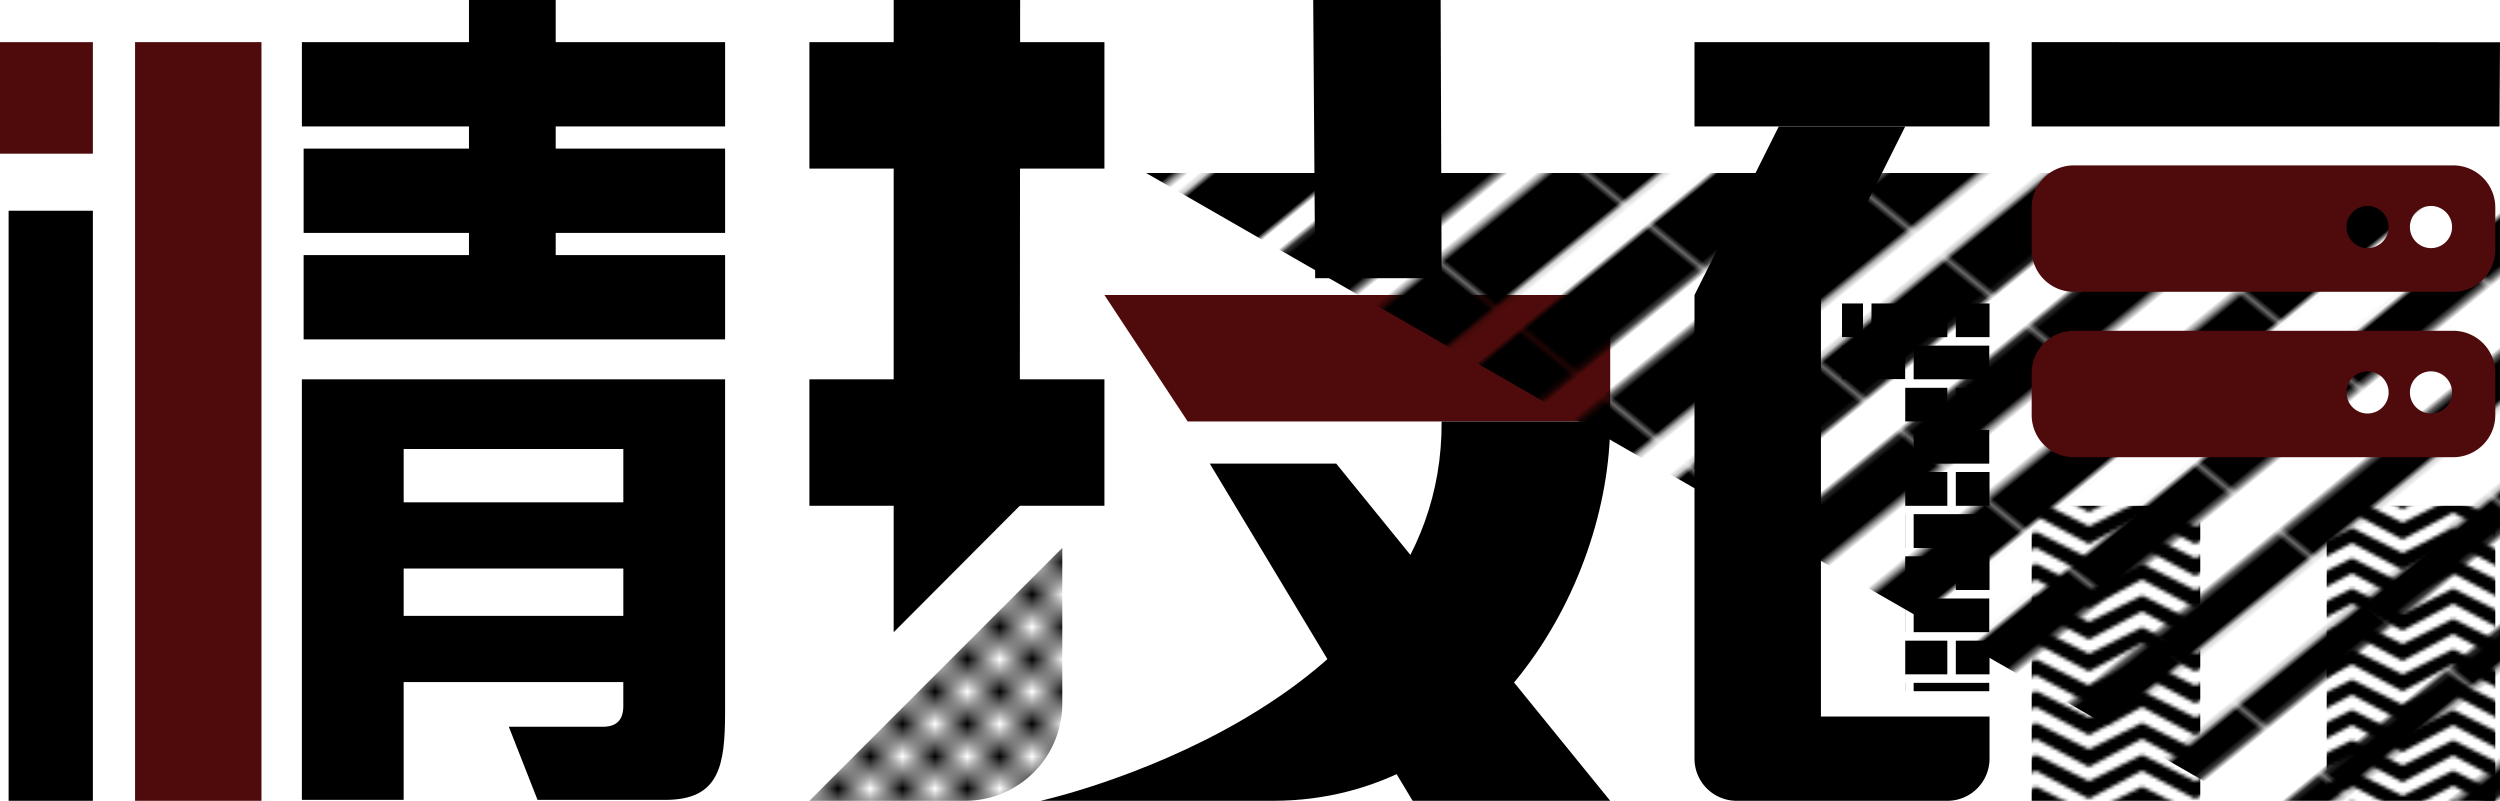
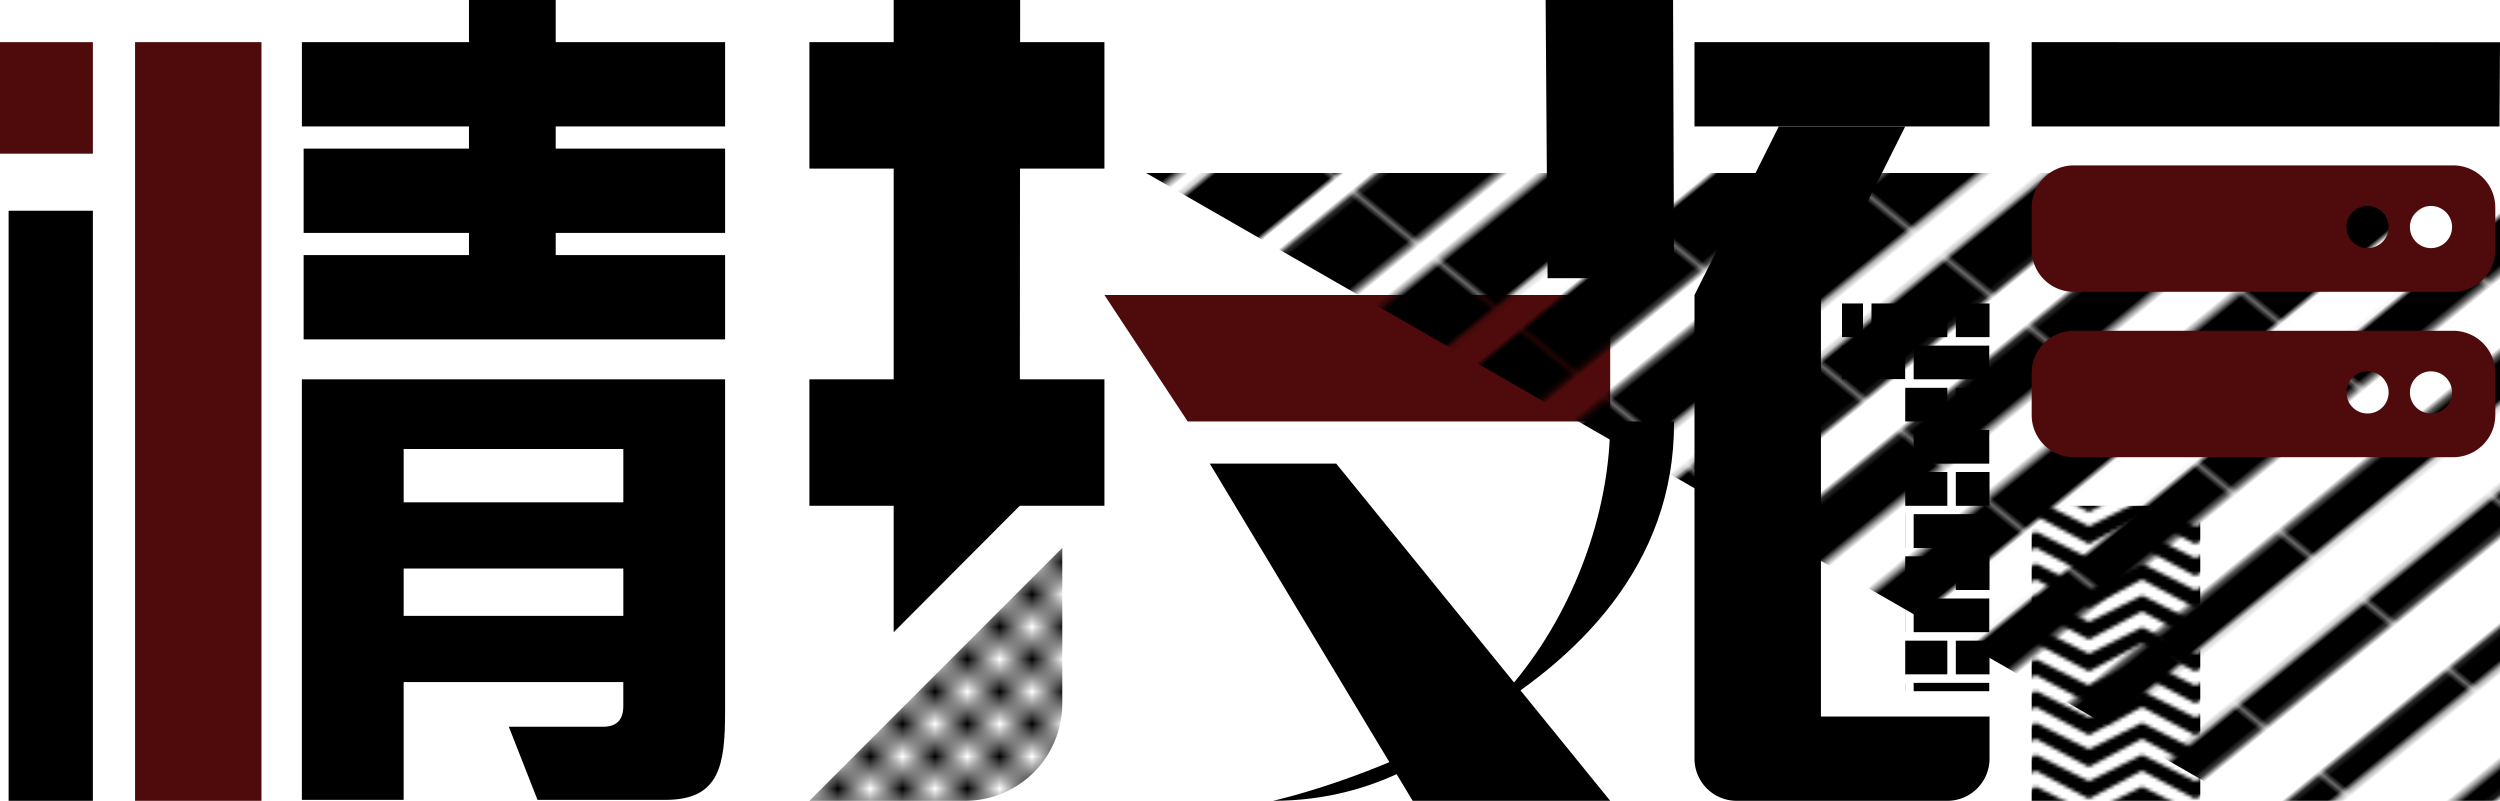
<svg xmlns="http://www.w3.org/2000/svg" xmlns:ns1="http://www.inkscape.org/namespaces/inkscape" xmlns:ns2="http://sodipodi.sourceforge.net/DTD/sodipodi-0.dtd" xmlns:xlink="http://www.w3.org/1999/xlink" width="148.289mm" height="47.5mm" viewBox="0 0 148.289 47.5" version="1.1" id="svg1" ns1:version="1.4 (86a8ad7, 2024-10-11)" ns2:docname="JOUGIKEN_PATTERN.SVG" ns1:export-filename="Documents\JOUGIKEN_PATTERN_ONLY.png" ns1:export-xdpi="96" ns1:export-ydpi="96">
  <ns2:namedview id="namedview1" pagecolor="#ffffff" bordercolor="#000000" borderopacity="0.25" ns1:showpageshadow="2" ns1:pageopacity="0.0" ns1:pagecheckerboard="0" ns1:deskcolor="#d1d1d1" ns1:document-units="mm" showgrid="true" ns1:zoom="1.0167041" ns1:cx="523.25942" ns1:cy="473.58912" ns1:window-width="1920" ns1:window-height="1009" ns1:window-x="-8" ns1:window-y="-8" ns1:window-maximized="1" ns1:current-layer="layer4">
    <ns1:grid id="grid1" units="mm" originx="-66.99" originy="-77.5" spacingx="0.5" spacingy="0.5" empcolor="#0099e5" empopacity="0.302" color="#0099e5" opacity="0.149" empspacing="5" enabled="true" visible="true" />
    <ns1:page x="4.4822163e-22" y="0" width="148.289" height="47.5" id="page2" margin="0" bleed="0" />
  </ns2:namedview>
  <defs id="defs1">
    <pattern ns1:collect="always" xlink:href="#shading5" preserveAspectRatio="xMidYMid" id="pattern48" patternTransform="matrix(0.29,0.29,-0.29,0.29,0,0)" x="255" y="0" />
    <pattern patternUnits="userSpaceOnUse" width="349.758" height="27.61" patternTransform="scale(0.2)" preserveAspectRatio="xMidYMid" id="shading5" style="fill:#000000" ns1:label="線の濃淡・大" ns1:collect="always" ns1:isstock="true">
      <path id="path47" style="stroke-width:0.487;stroke-linecap:square;paint-order:markers fill stroke;stop-color:#000000" d="m 349.526,0 h 0.232 v 27.61 h -0.232 z m -18.396,0 h 1.054 v 27.61 h -1.054 z m -18.396,0 h 1.877 v 27.61 h -1.877 z m -18.396,0 h 2.699 v 27.61 h -2.699 z m -18.396,0 h 3.521 v 27.61 h -3.521 z m -18.396,0 h 4.343 v 27.61 h -4.343 z m -18.396,0 h 5.166 v 27.61 h -5.166 z m -18.396,0 h 5.988 v 27.61 h -5.988 z M 202.357,0 h 6.81 v 27.61 h -6.81 z m -18.396,0 h 7.633 v 27.61 h -7.633 z m -18.396,0 h 8.455 v 27.61 h -8.455 z m -18.396,0 h 9.277 v 27.61 h -9.277 z m -18.396,0 h 10.1 v 27.61 h -10.1 z m -18.396,0 h 10.922 V 27.61 H 110.377 Z M 91.981,0 h 11.744 V 27.61 H 91.981 Z M 73.584,0 H 86.151 V 27.61 H 73.584 Z M 55.188,0 H 68.577 V 27.61 H 55.188 Z M 36.792,0 H 51.003 V 27.61 H 36.792 Z M 18.396,0 H 33.429 V 27.61 H 18.396 Z M 0,0 H 15.856 V 27.61 H 0 Z" ns2:nodetypes="cccccccccc" />
    </pattern>
    <pattern ns1:collect="always" xlink:href="#Bricks" id="pattern38" patternTransform="scale(0.05)" x="0" y="0" preserveAspectRatio="xMidYMid" />
    <pattern patternUnits="userSpaceOnUse" width="100" height="100" id="Bricks" style="fill:#000000" patternTransform="scale(0.25,0.25)" ns1:collect="always" ns1:label="れんが" ns1:isstock="true">
      <g id="g13367">
        <rect style="fill:none;stroke:none;stroke-width:0" id="rect13349" width="100" height="100" x="0" y="0" />
        <rect style="fill-opacity:1;stroke-width:0" id="rect13351" width="40" height="40" x="0" y="60" />
        <rect style="fill-opacity:1;stroke-width:0" id="rect13353" width="90" height="40" x="0" y="10" />
        <rect style="fill-opacity:1;stroke-width:0" id="rect13355" width="50" height="40" x="50" y="60" />
      </g>
    </pattern>
    <pattern ns1:collect="always" xlink:href="#Checkerboard" preserveAspectRatio="xMidYMid" id="pattern29" patternTransform="scale(1.6)" x="0" y="0" />
    <pattern ns1:collect="always" style="fill:#000000" patternUnits="userSpaceOnUse" width="2" height="2" patternTransform="translate(0,0) scale(10,10)" id="Checkerboard" ns1:stockid="Checkerboard" preserveAspectRatio="xMidYMid" ns1:isstock="true" ns1:label="市松模様">
      <rect style="stroke:none" x="0" y="0" width="1" height="1" id="rect209" />
      <rect style="stroke:none" x="1" y="1" width="1" height="1" id="rect211" />
    </pattern>
    <pattern ns1:collect="always" xlink:href="#Wave 2" preserveAspectRatio="xMidYMid" id="pattern18" patternTransform="matrix(0.2,0,0,0.2,435,777)" x="0" y="0" />
    <pattern ns1:collect="always" xlink:href="#Wave 2" preserveAspectRatio="xMidYMid" id="pattern17" patternTransform="matrix(0.21,0,0,0.21,435,777)" x="0" y="0" />
    <pattern patternUnits="userSpaceOnUse" width="30" height="9" patternTransform="translate(435,777)" preserveAspectRatio="xMidYMid" style="fill:#000000" id="Wave 2" ns1:collect="always" ns1:isstock="true" ns1:label="Wave 2">
      <path id="path37" style="stroke:none;stroke-linecap:butt;stroke-linejoin:bevel;paint-order:stroke markers fill;stop-color:#000000" d="M 8,9 15,5.5 22,9 Z M 0,9 V 4 L 8,0 h 14 l 8,4 V 9 L 15,1 Z" ns2:nodetypes="cccccccccccc" />
    </pattern>
    <ns1:path-effect effect="fillet_chamfer" id="path-effect6" is_visible="true" lpeversion="1" nodesatellites_param="F,0,0,1,0,0,0,1 @ F,0,0,1,0,0,0,1 @ F,0,0,1,0,0,0,1 @ F,0,0,1,0,0,0,1" radius="0" unit="px" method="auto" mode="F" chamfer_steps="1" flexible="false" use_knot_distance="true" apply_no_radius="true" apply_with_radius="true" only_selected="false" hide_knots="false" />
    <ns1:path-effect effect="fillet_chamfer" id="path-effect13" is_visible="true" lpeversion="1" nodesatellites_param="F,0,0,1,0,0,0,1 @ F,0,0,1,0,0,0,1 @ F,0,0,1,0,0,0,1 @ F,0,0,1,0,0,0,1" radius="0" unit="px" method="auto" mode="F" chamfer_steps="1" flexible="false" use_knot_distance="true" apply_no_radius="true" apply_with_radius="true" only_selected="false" hide_knots="false" />
    <ns1:path-effect effect="fillet_chamfer" id="path-effect22" is_visible="true" lpeversion="1" nodesatellites_param="F,0,0,1,0,0,0,1 @ F,0,0,1,0,0,0,1 @ F,0,0,1,0,0,0,1 @ F,0,0,1,0,2.5,0,1 @ F,0,0,1,0,2.5,0,1 @ F,0,0,1,0,0,0,1 @ F,0,0,1,0,0,0,1 @ F,0,0,1,0,0,0,1" radius="0" unit="px" method="auto" mode="F" chamfer_steps="1" flexible="false" use_knot_distance="true" apply_no_radius="true" apply_with_radius="true" only_selected="false" hide_knots="false" />
    <ns1:path-effect effect="fillet_chamfer" id="path-effect35" is_visible="true" lpeversion="1" nodesatellites_param="F,0,0,1,0,0,0,1 @ F,0,0,1,0,4.805,0,1 @ F,0,0,1,0,0,0,1" radius="0" unit="px" method="auto" mode="F" chamfer_steps="1" flexible="false" use_knot_distance="true" apply_no_radius="true" apply_with_radius="true" only_selected="false" hide_knots="false" />
  </defs>
  <g ns1:label="Layer 1" ns1:groupmode="layer" id="layer1" transform="translate(-29.49,-40)">
    <g ns1:groupmode="layer" id="layer4" ns1:label="jou2" style="display:inline" transform="translate(-17.002,-30)">
      <path style="display:inline;opacity:1;fill:#000000;stroke-width:0.268" d="M 167.002,72.5 V 77.5 h 27.748 l 0.031,-4.994 z" id="path5" />
      <path style="display:none;opacity:1;fill:#000000;stroke-width:0.265" d="M 142,110 V 85 c 0,-5 2.516,-7.538 5,-9 2.484,-1.462 4.245,-1.347 7,0 2.755,1.347 7,9 7,9 V 110 h 6 v 5 h -30 v -5 z" id="path4" ns2:nodetypes="cszzccccccc" />
      <path style="display:inline;opacity:1;fill:#4f0b0b;fill-opacity:1;stroke-width:0.265" d="m 82.732,83.5 h 30 v 7.5 H 87.671 Z" id="path6" ns2:nodetypes="ccccc" ns1:path-effect="#path-effect6" ns1:original-d="m 82.731509,83.499998 h 30.000001 v 7.5 H 87.671197 Z" transform="translate(29.27,4)" />
      <path style="display:inline;opacity:1;fill:#000000;stroke-width:0.265" d="m 99.502,70 h 7.5 L 106.98,100 l -7.479,7.5 z" id="path7" ns2:nodetypes="ccccc" />
      <rect style="display:inline;opacity:1;fill:#4f0b0b;fill-opacity:1;stroke-width:0.316" id="rect8" width="7.498" height="45" x="54.503" y="72.5" ry="0" />
      <rect style="display:inline;opacity:1;fill:#000000;fill-opacity:1;stroke-width:0.227" id="rect10" width="4.998" height="35" x="47.003" y="82.5" ry="0" />
      <circle style="display:none;opacity:1;fill:#000000;stroke-width:0.265" id="path12" cx="48.698" cy="75.479" r="7.5" />
-       <path style="display:inline;opacity:1;fill:#000000;stroke-width:0.31" d="m 142.002,95 c 0,10 -7.5,22.5 -20,22.5 h -13.786 c 0,0 23.902,-5.256 23.786,-22.5 m -7.5,-8.5 -0.116,-16.5 h 7.559 l 0.057,16.5" id="path13" ns2:nodetypes="cccccccc" />
+       <path style="display:inline;opacity:1;fill:#000000;stroke-width:0.31" d="m 142.002,95 c 0,10 -7.5,22.5 -20,22.5 c 0,0 23.902,-5.256 23.786,-22.5 m -7.5,-8.5 -0.116,-16.5 h 7.559 l 0.057,16.5" id="path13" ns2:nodetypes="cccccccc" />
      <path style="display:inline;opacity:1;fill:url(#pattern48);fill-opacity:1;stroke-width:0.265" id="rect13" width="29.464" height="10.174" x="85" y="70" ns1:path-effect="#path-effect13" ns2:type="rect" d="m 85,70 h 29.464 V 80.174 H 85 Z" transform="matrix(0.933,0,0,0.762,35.168,19.169)" />
      <path style="display:inline;opacity:1;fill:#000000;stroke-width:0.265" d="m 130,75 h -7.5 l -5,10 V 112.5 a 2.5,2.5 45 0 0 2.5,2.5 l 12.5,0 a 2.5,2.5 135 0 0 2.5,-2.5 V 110 H 125 V 85 Z" id="path22" ns2:nodetypes="ccccccccc" ns1:path-effect="#path-effect22" ns1:original-d="m 130,74.999998 h -7.5 l -5,10 V 115 H 135 v -5 H 125 V 84.999998 Z" transform="translate(29.502,2.5)" />
      <path style="display:inline;opacity:1;fill:url(#pattern38);fill-opacity:1;stroke-width:0.265" d="m 155.752,87.5 v 5 h 3.75 V 111 h 5 V 87.5 Z" id="path23" ns2:nodetypes="ccccccc" />
      <rect style="display:inline;opacity:1;fill:#000000;stroke-width:0.265" id="rect23" width="17.5" height="7.5" x="94.502" y="72.5" />
      <rect style="display:inline;opacity:1;fill:#000000;stroke-width:0.265" id="rect24" width="17.5" height="7.5" x="94.502" y="92.5" />
      <rect style="display:inline;opacity:1;fill:#000000;stroke-width:0.265" id="rect25" width="17.5" height="5" x="147.002" y="72.5" />
      <rect style="display:inline;opacity:1;fill:#000000;stroke-width:0.265" id="rect27" width="25.103" height="5" x="64.399" y="72.5" />
      <rect style="display:inline;opacity:1;fill:#000000;stroke-width:0.265" id="rect28" width="25" height="5" x="64.502" y="78.815" />
      <rect style="display:inline;opacity:1;fill:#000000;stroke-width:0.265" id="rect29" width="25" height="5" x="64.502" y="85.131" />
      <rect style="display:inline;opacity:1;fill:#000000;stroke-width:0.269" id="rect30" width="5.145" height="20" x="74.309" y="70" />
      <path style="display:inline;opacity:1;fill:#000000;stroke-width:0.265" d="m 118.252,97.5 7.499,3e-6 L 142.002,117.5 h -11.718 z" id="path30" ns2:nodetypes="ccccc" />
      <path id="rect31" style="display:inline;opacity:1;fill:#4f0b0b;fill-opacity:1;stroke-width:0.265" d="m 169.502,79.81 a 2.5,2.5 0 0 0 -2.5,2.5 v 2.5 a 2.5,2.5 0 0 0 2.5,2.5 h 22.5 a 2.5,2.5 0 0 0 2.5,-2.5 v -2.5 a 2.5,2.5 0 0 0 -2.5,-2.5 z m 17.422,2.407 a 1.25,1.25 0 0 1 1.25,1.25 1.25,1.25 0 0 1 -1.25,1.25 1.25,1.25 0 0 1 -1.25,-1.25 1.25,1.25 0 0 1 1.25,-1.25 z m 3.764,0 a 1.25,1.25 0 0 1 1.25,1.25 1.25,1.25 0 0 1 -1.25,1.25 1.25,1.25 0 0 1 -1.25,-1.25 1.25,1.25 0 0 1 1.25,-1.25 z" />
      <use x="0" y="0" xlink:href="#rect31" id="use33" transform="translate(1.4426589e-6,9.81)" style="display:inline" />
      <path style="display:inline;opacity:1;fill:url(#pattern29);fill-opacity:1;stroke-width:0.265" d="m 77.5,102.5 v 7.695 A 4.805,4.805 135 0 1 72.695,115 h -7.695 z" id="path35" ns1:path-effect="#path-effect35" ns1:original-d="M 77.5,102.49999 V 115 H 65.000001 Z" transform="matrix(1.2,0,0,1.2,16.502,-20.5)" />
-       <rect style="display:inline;opacity:1;fill:url(#pattern18);fill-opacity:1;stroke:none;stroke-width:0.374" id="rect35" width="10" height="17.5" x="184.502" y="100" />
      <rect style="display:inline;opacity:1;fill:url(#pattern17);fill-opacity:1;stroke:none;stroke-width:0.373" id="rect36" width="10" height="17.5" x="167.002" y="100" />
      <rect style="display:inline;opacity:1;fill:#4f0b0b;fill-opacity:1;stroke-width:0.265" id="rect38" width="5.51" height="6.616" x="46.491" y="72.5" />
      <path d="m 85.96,117.445 c 3.22,0 3.541,-2.041 3.541,-5.254 V 92.5 h -25.103 v 24.945 h 6.037 v -6.989 h 13.029 v 1.428 c 0,0.816 -0.402,1.224 -1.207,1.224 h -5.584 l 1.702,4.336 z M 83.465,99.795 H 70.436 v -3.163 h 13.029 z m 0,6.734 H 70.436 v -2.806 h 13.029 z" style="font-weight:800;font-size:50.8px;font-family:'FOT-KafuTechno Std';-inkscape-font-specification:'FOT-KafuTechno Std Ultra-Bold';display:inline;stroke-width:0.264" id="path1-2" />
    </g>
  </g>
</svg>